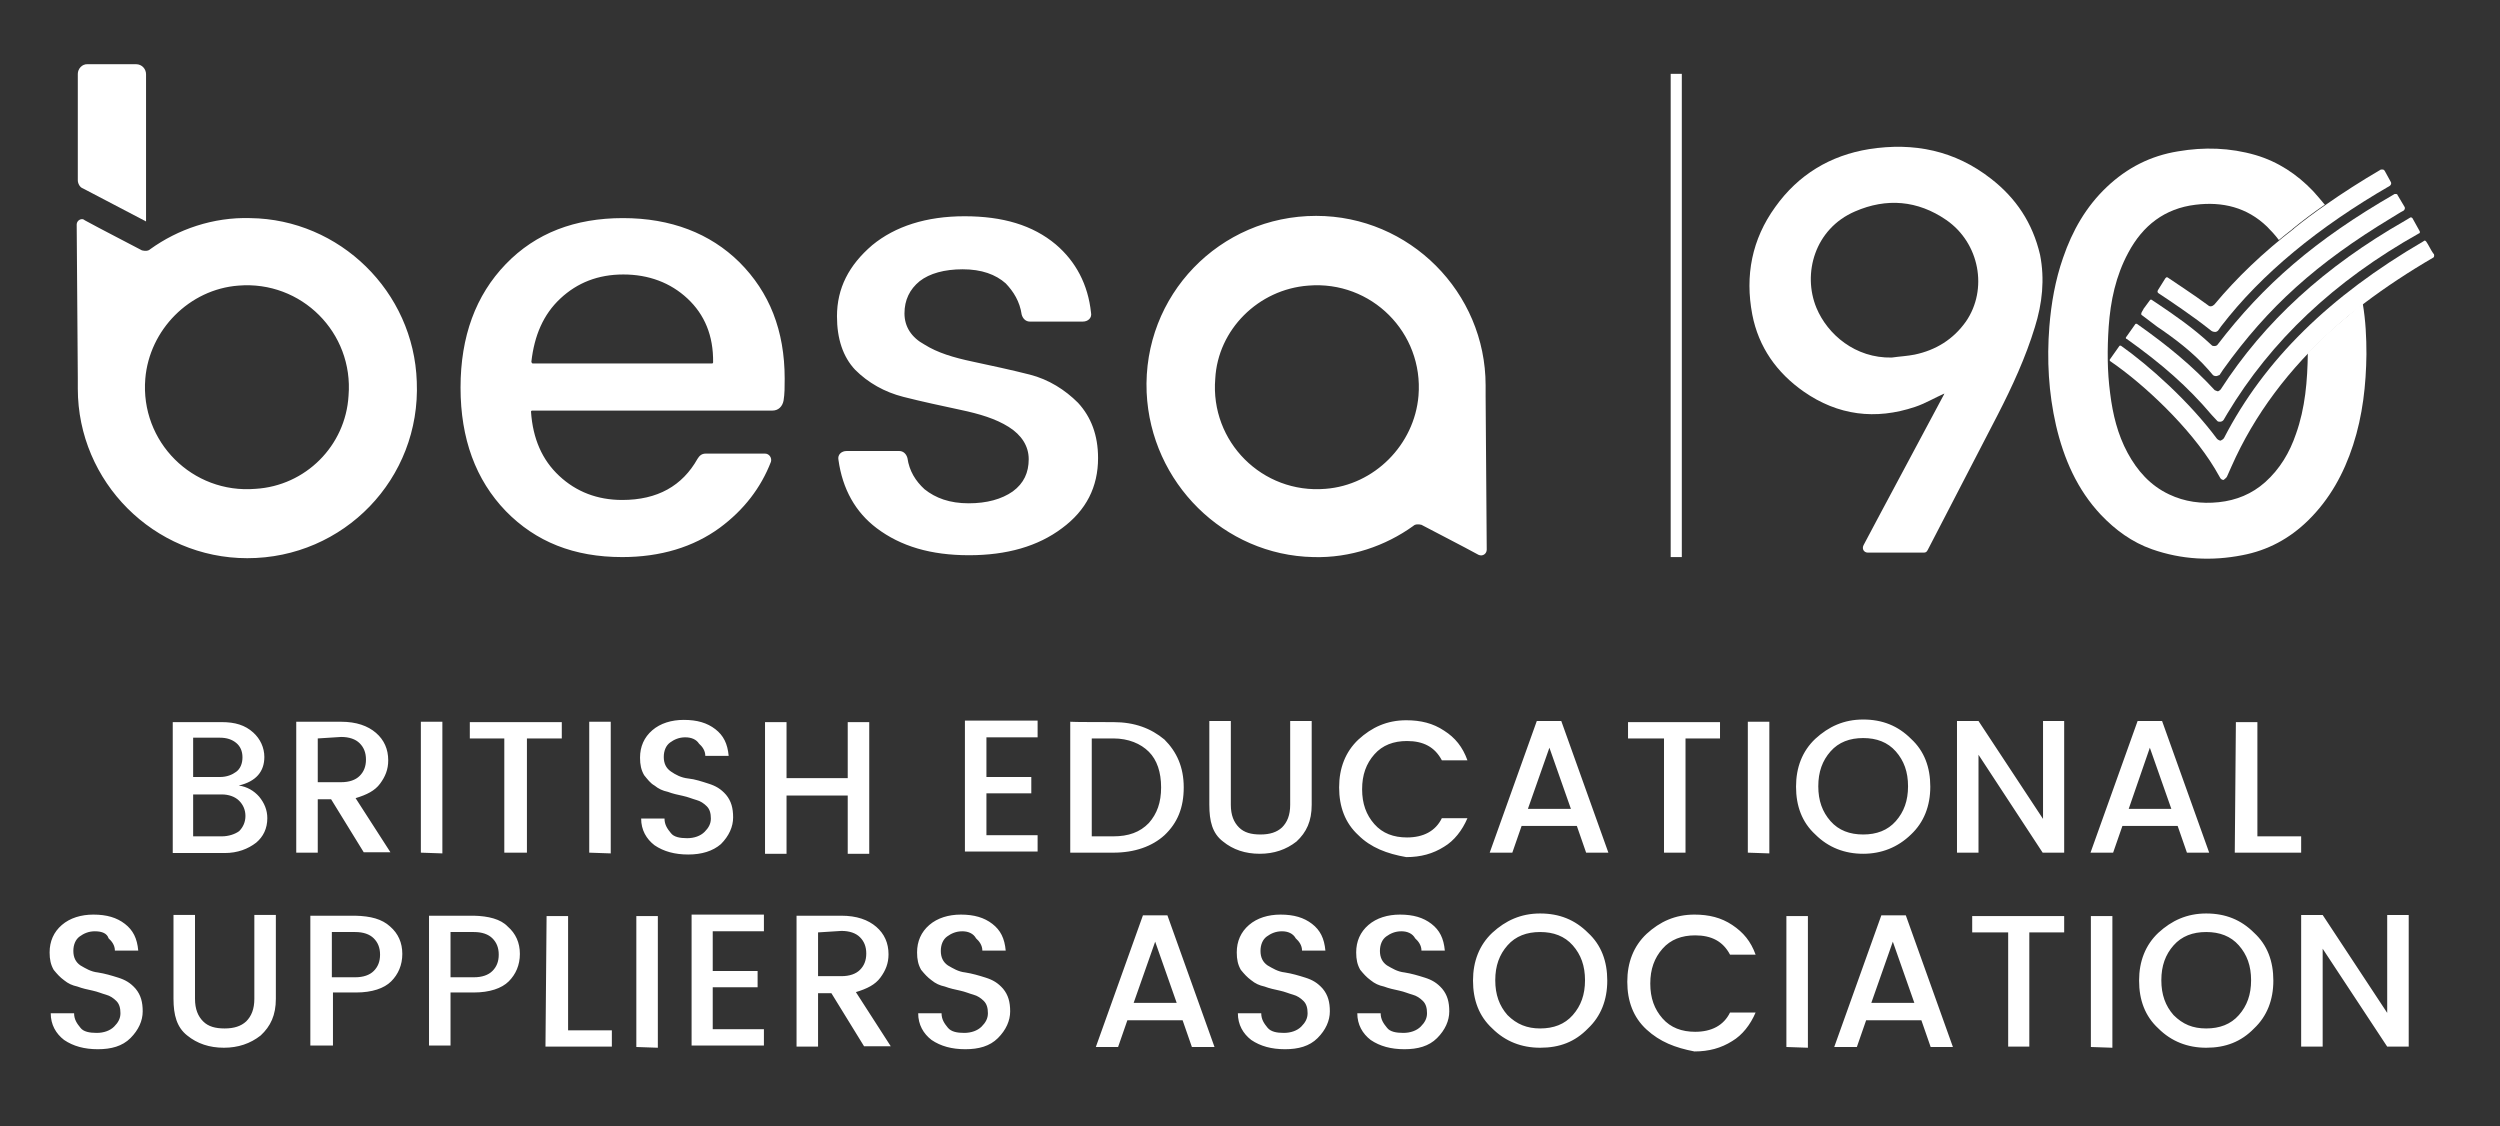
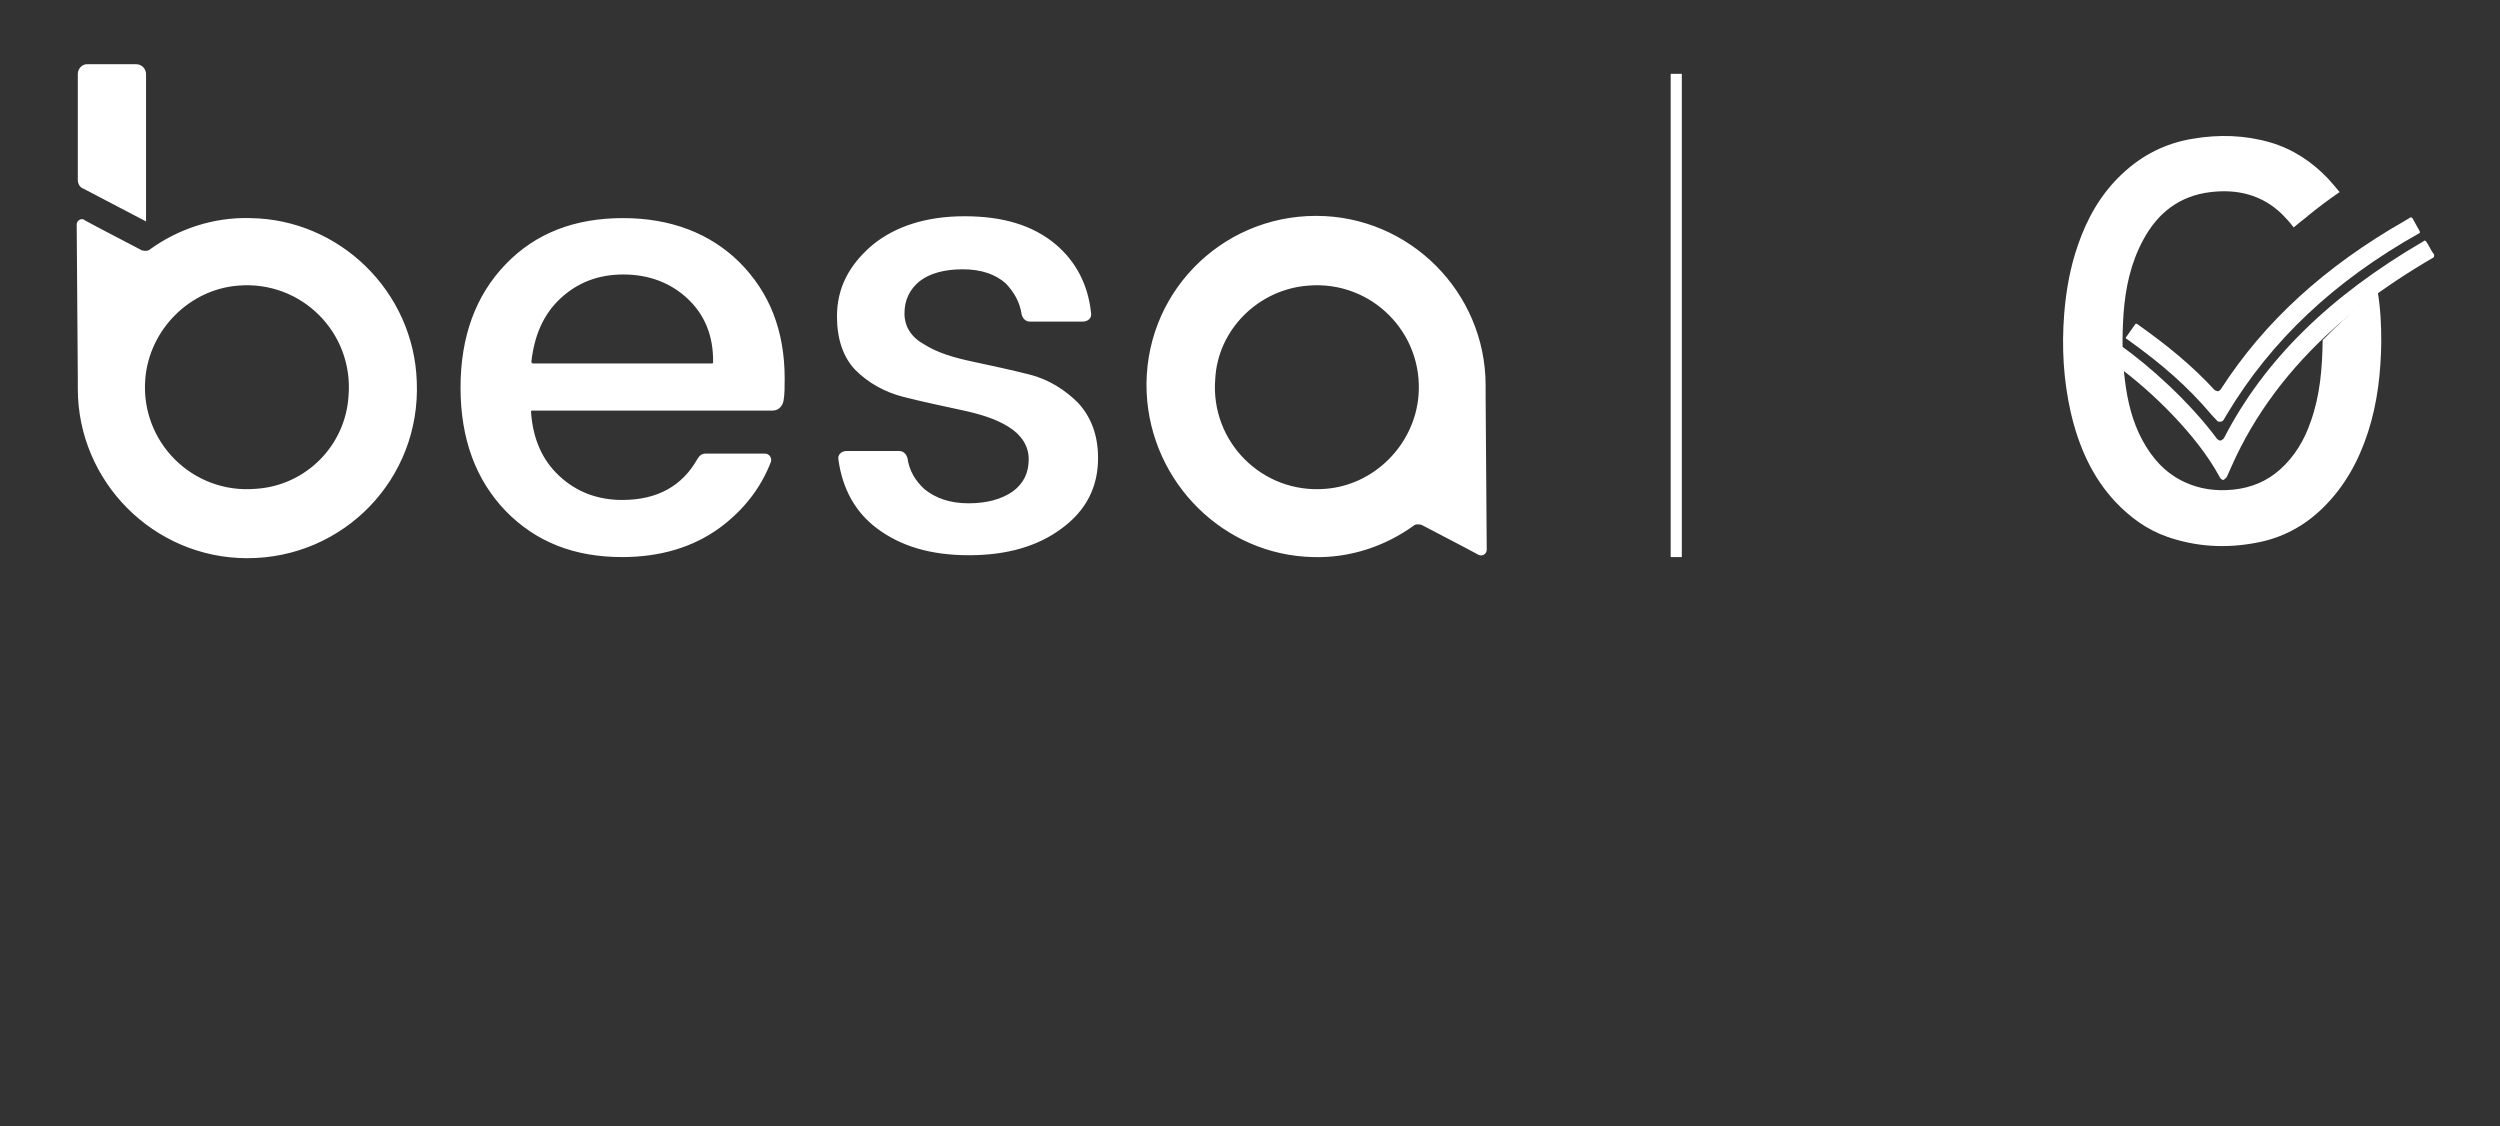
<svg xmlns="http://www.w3.org/2000/svg" xml:space="preserve" style="fill-rule:evenodd;clip-rule:evenodd;stroke-miterlimit:10" viewBox="0 0 242 109" width="242" height="109">
  <rect x="0" y="0" width="242" height="109" fill="#333333" stroke="none" />
-   <path d="M706 339.3c.5-.4 1.1-.9 1.6-1.3-.5.4-1 .8-1.6 1.3ZM702 342.7c.9-.8 1.8-1.6 2.7-2.3-.9.7-1.8 1.5-2.7 2.3ZM597.4 313.8c-7.7-5.3-16.1-6-24.6-2.3-10.9 4.7-14.3 16.7-10.4 26 3 7.2 10.5 13.6 20.3 13.4 2.1-.3 4.1-.4 6.2-.8 5.7-1.2 10.5-4 13.8-8.9 5.9-8.7 3.6-21.2-5.3-27.4Z" style="fill:none;fill-rule:nonzero" transform="translate(-26.035 -91.362) scale(.359)" />
-   <path d="M706 339.3c-.4.4-.8.7-1.3 1.1-.9.8-1.8 1.5-2.7 2.3l-.1.1c-2.5 2.2-4.8 4.5-7.1 6.8-.1 7.6-.7 14.9-3.2 21.9-1.7 5-4.3 9.4-8.3 13-3.6 3.2-7.8 4.9-12.5 5.4s-9.2-.1-13.4-2.1c-5.1-2.4-8.6-6.4-11.2-11.2-2.7-5-4-10.4-4.7-16-.8-6-.8-12-.4-18 .5-7 1.9-13.7 5.3-20 3.9-7.3 9.8-11.9 18.1-12.9 7.3-.9 13.9.7 19.3 5.9 1.1 1.1 2.2 2.3 3.1 3.5 0 0 0 .1.1.1 1.2-1 2.4-2 3.6-2.9l.2-.2c2.7-2.2 5.5-4.3 8.4-6.3.1 0 .1-.1.2-.1l-.1-.1c-1-1.2-2-2.4-3.1-3.6-4.3-4.5-9.4-7.9-15.5-9.7-6.9-2-13.9-2.2-20.9-1-7.4 1.2-13.7 4.4-19.2 9.6-5.6 5.3-9.3 11.8-11.8 19.1-2.1 6-3.2 12.3-3.7 18.6-.7 9-.2 17.8 1.8 26.6 2.1 9 5.7 17.3 12.1 24.1 3.9 4.1 8.4 7.4 13.8 9.3 8 2.8 16.1 3.2 24.3 1.6 6.9-1.3 12.8-4.5 17.8-9.4 5.8-5.7 9.6-12.6 12.1-20.3 2.6-8 3.5-16.2 3.6-24.5 0-4.5-.2-9-1-13.7-.8.6-1.5 1.2-2.3 1.8-.2.3-.7.7-1.3 1.2Z" style="fill:#fff;fill-rule:nonzero" transform="translate(-26.035 -91.362) scale(.359)" />
+   <path d="M706 339.3l-.1.1c-2.5 2.2-4.8 4.5-7.1 6.8-.1 7.6-.7 14.9-3.2 21.9-1.7 5-4.3 9.4-8.3 13-3.6 3.2-7.8 4.9-12.5 5.4s-9.2-.1-13.4-2.1c-5.1-2.4-8.6-6.4-11.2-11.2-2.7-5-4-10.4-4.7-16-.8-6-.8-12-.4-18 .5-7 1.9-13.7 5.3-20 3.9-7.3 9.8-11.9 18.1-12.9 7.3-.9 13.9.7 19.3 5.9 1.1 1.1 2.2 2.3 3.1 3.5 0 0 0 .1.1.1 1.2-1 2.4-2 3.6-2.9l.2-.2c2.7-2.2 5.5-4.3 8.4-6.3.1 0 .1-.1.2-.1l-.1-.1c-1-1.2-2-2.4-3.1-3.6-4.3-4.5-9.4-7.9-15.5-9.7-6.9-2-13.9-2.2-20.9-1-7.4 1.2-13.7 4.4-19.2 9.6-5.6 5.3-9.3 11.8-11.8 19.1-2.1 6-3.2 12.3-3.7 18.6-.7 9-.2 17.8 1.8 26.6 2.1 9 5.7 17.3 12.1 24.1 3.9 4.1 8.4 7.4 13.8 9.3 8 2.8 16.1 3.2 24.3 1.6 6.9-1.3 12.8-4.5 17.8-9.4 5.8-5.7 9.6-12.6 12.1-20.3 2.6-8 3.5-16.2 3.6-24.5 0-4.5-.2-9-1-13.7-.8.6-1.5 1.2-2.3 1.8-.2.3-.7.7-1.3 1.2Z" style="fill:#fff;fill-rule:nonzero" transform="translate(-26.035 -91.362) scale(.359)" />
  <path d="M671.3 359.5c-.2.2-.3.3-.7.5-.3 0-.5-.2-.9-.3-6-6.5-12.5-11.9-21-17.9h-.2c-.2 0-.2 0-.3.2l-2.4 3.4c-.2.2 0 .5.2.5 9.4 6.7 16.4 12.8 22.9 20.5l1.4 1.5c.2.3.5.3.9.3.3 0 .7-.2.9-.5l1-1.7c11.8-19.6 28.7-35.7 51.7-48.6.2 0 .2-.2.2-.2v-.3l-2-3.6c-.2-.2-.3-.2-.5-.2l-1.5.9c-21.7 12.4-37.9 27.2-49.7 45.5Z" style="fill:#fff;fill-rule:nonzero" transform="translate(-26.035 -91.362) scale(.359)" />
-   <path d="M670.4 347.5c-.2.2-.5.3-.7.3-.3 0-.7 0-.9-.3-4.9-4.6-10.2-8.2-14.2-10.9l-.3-.2c-.5-.3-1-.7-1.5-1-.2-.2-.5-.2-.7.2l-1.4 1.9c-.2.2-.2.3-.3.5-.2.3-.3.5-.5.9v.3c0 .2 0 .2.2.3l4.1 3.1c4.3 2.9 9.6 6.8 13.8 11.6l1.2 1.4c.2.2.5.3.9.3.3 0 .5-.2.9-.3l1-1.5c12.1-16.9 25.2-28.7 45.4-40.9 1.2-.7 2.2-1.4 3.2-1.9.3-.2.5-.7.3-1l-1.9-3.2c0-.2-.2-.2-.3-.3h-.5c-21.5 12.4-35.3 24.4-47.8 40.7Z" style="fill:#fff;fill-rule:nonzero" transform="translate(-26.035 -91.362) scale(.359)" />
  <path d="m728.8 323-.2-.2c-.7-1-1.2-2.2-1.9-3.2-.2-.2-.3-.3-.5-.2l-.3.2c-25.2 14.7-42.8 31.9-53.7 53-.2.3-.5.5-.9.7-.3 0-.7-.2-1-.5-7.5-10.1-18.4-19.8-25.9-25.1h-.2c-.2 0-.2 0-.3.2l-2.4 3.4c-.2.2-.2.5.2.7 8.9 6.1 21.3 17.7 28 28.8l1.5 2.6c.2.3.5.5.9.5.3-.3.7-.5.9-.9l1.2-2.7c6.2-14 15.5-26.4 27.9-37.5l.1-.1c.9-.8 1.8-1.6 2.7-2.3.4-.4.8-.7 1.3-1.1.5-.4 1.1-.9 1.6-1.3.8-.6 1.5-1.2 2.3-1.8 5.7-4.3 11.9-8.4 18.6-12.3.2-.2.2-.6.1-.9Z" style="fill:#fff;fill-rule:nonzero" transform="translate(-26.035 -91.362) scale(.359)" />
-   <path d="M669.6 336.6c-.5.5-1.2.7-1.7.2-3.9-2.9-8.9-6.1-10.9-7.5-.2 0-.2-.2-.3 0-.2 0-.2.2-.3.2l-2 3.2c-.2.3-.2.7.2.9 2.9 1.9 9.4 6.3 13.3 9.4l.9.7c.3.2.7.3 1 .3.3 0 .7-.2.9-.5l.7-1c10.9-14.2 26.3-26.8 45.5-37.9.3-.2.5-.7.3-1l-1.7-3.1c-.2-.2-.3-.3-.5-.3h-.5c-5.3 3.1-10.3 6.3-15 9.6-2.9 2-5.7 4.1-8.3 6.2l-.2.2c-8.3 6.4-15.4 13.2-21.4 20.4Z" style="fill:#fff;fill-rule:nonzero" transform="translate(-26.035 -91.362) scale(.359)" />
-   <path d="M609.4 302.7c-9.7-7.6-20.8-9.9-32.9-8-10.5 1.7-19.1 6.9-25.3 15.6-6.3 8.7-8.2 18.5-6.2 29 1.7 8.8 6.6 15.7 13.9 20.8 9.2 6.4 19.3 7.7 30 4.1 2.7-.9 5.2-2.4 7.9-3.6-.1.2-.2.5-.4.8-5.7 10.7-11.4 21.3-17.1 32-1.4 2.7-2.9 5.4-4.3 8.1-.5 1 .1 2 1.2 2h14.9c.6 0 .9-.1 1.2-.7 6.3-12.2 12.6-24.3 18.9-36.5 3.9-7.6 7.5-15.4 10-23.6 2-6.4 2.7-12.9 1.4-19.5-2-8.6-6.5-15.3-13.2-20.5Zm-6.8 38.5c-3.4 4.8-8.1 7.7-13.8 8.9-2 .4-4.1.5-6.2.8-9.8.2-17.3-6.2-20.3-13.4-3.8-9.2-.5-21.3 10.4-26 8.5-3.7 16.9-3 24.6 2.3 9 6.2 11.3 18.7 5.3 27.4ZM118.8 449.2h13.5c3.6 0 6.3.8 8.5 2.8 1.9 1.7 3 4.1 3 6.6 0 3.9-2.2 6.6-6.9 7.7 2.2.3 4.1 1.4 5.5 3 1.4 1.7 2.2 3.6 2.2 5.8 0 2.8-1.1 5-3 6.6-2.2 1.7-5 2.8-8.5 2.8h-14v-35.3h-.3Zm5.8 4.2V464h7.2c1.9 0 3.3-.6 4.4-1.4 1.1-.8 1.7-2.2 1.7-3.9 0-1.7-.6-3-1.7-3.9-1.1-.9-2.5-1.4-4.4-1.4h-7.2Zm0 26.6h7.7c1.9 0 3.6-.6 4.7-1.4 1.1-1.1 1.7-2.5 1.7-4.1 0-1.6-.6-3-1.7-4.1-1.1-1.1-2.8-1.7-4.7-1.7h-7.7V480ZM158.2 470v14.4h-5.8v-35.3h12.1c4.1 0 7.2 1.1 9.4 3s3.3 4.4 3.3 7.4c0 2.5-.8 4.4-2.2 6.3-1.4 1.9-3.6 3-6.6 3.9l9.4 14.6h-7.2l-8.8-14.3h-3.6Zm0-16.4v11.8h6.3c2.2 0 3.9-.6 5-1.7s1.7-2.5 1.7-4.4c0-1.9-.6-3.3-1.7-4.4-1.1-1.1-2.8-1.7-5-1.7l-6.3.4ZM186 484.4v-35.3h5.8v35.5l-5.8-.2ZM199.2 453.6v-4.4H224v4.4h-9.4v30.8h-6.1v-30.8h-9.3ZM231.4 484.4v-35.3h5.8v35.5l-5.8-.2ZM257.3 453.3c-1.7 0-3 .6-4.1 1.4-1.1.8-1.7 2.2-1.7 3.9 0 1.7.6 3 1.9 3.9 1.3.9 2.8 1.7 4.7 1.9 1.9.2 3.6.8 5.5 1.4 1.9.6 3.3 1.4 4.7 3 1.4 1.7 1.9 3.6 1.9 6.1 0 2.5-1.1 5-3.3 7.2-2.2 1.9-5.2 2.8-8.8 2.8-3.6 0-6.6-.8-9.1-2.5-2.2-1.7-3.6-4.1-3.6-7.2h6.3c0 1.7.8 2.8 1.7 3.9.8 1.1 2.5 1.4 4.4 1.4 1.9 0 3.6-.6 4.7-1.7s1.7-2.2 1.7-3.6-.3-2.5-1.1-3.3c-.8-.8-1.7-1.4-2.8-1.7-1.1-.3-2.2-.8-3.6-1.1-1.4-.3-2.8-.6-4.1-1.1-1.4-.3-2.5-.8-3.6-1.7-1.1-.6-1.9-1.7-2.8-2.8-.8-1.4-1.1-2.8-1.1-4.7 0-3 1.1-5.5 3.3-7.4 2.2-1.9 5.2-2.8 8.5-2.8 3.6 0 6.3.8 8.5 2.5s3.3 3.9 3.6 7.2h-6.3c0-1.4-.8-2.5-1.7-3.3-.7-1.1-2-1.7-3.7-1.7ZM301.1 449.2h5.8v35.5h-5.8V469h-16.5v15.7h-5.8v-35.5h5.8v15.1h16.5v-15.1ZM352.3 448.8v4.5h-13.8V464h12.1v4.4h-12.1v11.3h13.8v4.4h-19.6v-35.3h19.6ZM372.7 449.2c5.8 0 10.2 1.7 13.8 4.7 3.3 3.3 5.2 7.4 5.2 12.9s-1.7 9.6-5.2 12.9c-3.3 3-8 4.7-13.8 4.7h-11.6v-35.3c0 .1 11.6.1 11.6.1Zm-5.8 30.8h5.8c4.1 0 7.2-1.1 9.6-3.6 2.2-2.5 3.3-5.5 3.3-9.6s-1.1-7.4-3.3-9.6c-2.2-2.2-5.5-3.6-9.6-3.6h-5.8V480ZM398.6 471.5v-22.6h5.8v22.6c0 2.8.8 4.7 2.2 6.1 1.4 1.4 3.3 1.9 5.8 1.9s4.4-.6 5.8-1.9c1.4-1.4 2.2-3.3 2.2-6.1v-22.6h5.8v22.6c0 4.4-1.4 7.4-4.1 9.9-2.8 2.2-6.1 3.3-9.9 3.3-3.9 0-7.2-1.1-9.9-3.3-2.9-2.2-3.7-5.5-3.7-9.9ZM438.8 479.7c-3.6-3.3-5.2-7.7-5.2-12.9s1.7-9.6 5.2-12.9c3.6-3.3 7.7-5.2 12.9-5.2 3.9 0 7.2.8 10.2 2.8 3 1.9 5 4.4 6.3 8h-6.9c-1.9-3.6-5-5.2-9.4-5.2-3.6 0-6.6 1.1-8.8 3.6-2.2 2.5-3.3 5.5-3.3 9.4 0 3.9 1.1 6.9 3.3 9.4 2.2 2.5 5.2 3.6 8.8 3.6 4.4 0 7.7-1.7 9.4-5.2h6.9c-1.4 3.3-3.6 6.1-6.3 7.7-3 1.9-6.3 2.8-10.2 2.8-5.2-.9-9.6-2.6-12.9-5.9ZM500.2 484.4l-2.5-7.2h-14.9l-2.5 7.2h-6.1l12.7-35.5h6.6l12.7 35.5h-6Zm-15.7-11.8h11.6l-5.8-16.5-5.8 16.5ZM511.5 453.6v-4.4h24.8v4.4H527v30.8h-5.8v-30.8h-9.7ZM543.8 484.4v-35.3h5.8v35.5l-5.8-.2ZM574.9 484.7c-5 0-9.4-1.7-12.9-5.2-3.6-3.3-5.2-7.7-5.2-12.9s1.7-9.6 5.2-12.9c3.6-3.3 7.7-5.2 12.9-5.2s9.4 1.7 12.9 5.2c3.6 3.3 5.2 7.7 5.2 12.9s-1.7 9.6-5.2 12.9c-3.6 3.5-8 5.2-12.9 5.2Zm0-5.2c3.6 0 6.6-1.1 8.8-3.6 2.2-2.5 3.3-5.5 3.3-9.4 0-3.9-1.1-6.9-3.3-9.4-2.2-2.5-5.2-3.6-8.8-3.6-3.6 0-6.6 1.1-8.8 3.6-2.2 2.5-3.3 5.5-3.3 9.4 0 3.9 1.1 6.9 3.3 9.4 2.2 2.5 5.2 3.6 8.8 3.6ZM623.3 448.9h5.8v35.5h-5.8L606 458v26.4h-5.8v-35.5h5.8l17.4 26.4v-26.4h-.1ZM662.2 484.4l-2.5-7.2h-14.9l-2.5 7.2h-6.1l12.7-35.5h6.6l12.7 35.5h-6Zm-15.7-11.8H658l-5.8-16.5-5.7 16.5ZM675.4 449.2h5.8V480H693v4.4h-17.9l.3-35.2ZM98.1 505.6c-1.7 0-3 .6-4.1 1.4-1.1.8-1.7 2.2-1.7 3.9 0 1.7.6 3 1.9 3.9 1.4.8 2.8 1.7 4.7 1.9 1.9.3 3.6.8 5.5 1.4 1.9.6 3.3 1.4 4.7 3 1.4 1.7 1.9 3.6 1.9 6.1 0 2.5-1.1 5-3.3 7.2-2.2 2.2-5.2 3-8.8 3-3.6 0-6.6-.8-9.1-2.5-2.2-1.7-3.6-4.1-3.6-7.2h6.3c0 1.7.8 2.8 1.7 3.9.8 1.1 2.5 1.4 4.4 1.4 1.9 0 3.6-.6 4.7-1.7s1.7-2.2 1.7-3.6-.3-2.5-1.1-3.3c-.8-.8-1.7-1.4-2.8-1.7-1.1-.3-2.2-.8-3.6-1.1-1.4-.3-2.8-.6-4.1-1.1-1.4-.3-2.5-.8-3.6-1.7-1.1-.8-1.9-1.7-2.8-2.8-.8-1.4-1.1-2.8-1.1-4.7 0-3 1.1-5.5 3.3-7.4 2.2-1.9 5.2-2.8 8.5-2.8 3.6 0 6.3.8 8.5 2.5s3.3 3.9 3.6 7.2h-6.3c0-1.4-.8-2.5-1.7-3.3-.4-1.3-1.7-1.9-3.7-1.9ZM119.3 523.8v-22.6h5.8v22.6c0 2.8.8 4.7 2.2 6.1 1.4 1.4 3.3 1.9 5.8 1.9s4.4-.6 5.8-1.9c1.4-1.4 2.2-3.3 2.2-6.1v-22.6h5.8v22.6c0 4.4-1.4 7.4-4.1 9.9-2.8 2.2-6.1 3.3-9.9 3.3-3.9 0-7.2-1.1-9.9-3.3-2.8-2.2-3.7-5.5-3.7-9.9ZM177.7 504.3c2.2 1.9 3.3 4.4 3.3 7.4s-1.1 5.5-3 7.4c-1.9 1.9-5.2 3-9.4 3h-6.3v14.3h-6.1v-35h12.1c4.2.1 7.2.9 9.4 2.9ZM162 518h6.3c2.2 0 3.9-.6 5-1.7s1.7-2.5 1.7-4.4c0-1.9-.6-3.3-1.7-4.4-1.1-1.1-2.8-1.7-5-1.7H162V518ZM209.4 504.3c2.2 1.9 3.3 4.4 3.3 7.4s-1.1 5.5-3 7.4c-1.9 1.9-5.2 3-9.4 3H194v14.3h-5.8v-35h12.1c3.9.1 7.2.9 9.1 2.9ZM193.7 518h6.6c2.2 0 3.9-.6 5-1.7s1.7-2.5 1.7-4.4c0-1.9-.6-3.3-1.7-4.4-1.1-1.1-2.8-1.7-5-1.7H194V518h-.3ZM219.9 501.5h5.8v30.8h11.8v4.4h-17.9l.3-35.2ZM244.1 536.8v-35.3h5.8V537l-5.8-.2ZM278.5 501.1v4.5h-13.8v10.7h12.1v4.4h-12.1V532h13.8v4.4H259v-35.3h19.5ZM293.1 522.3v14.4h-5.8v-35.3h12.1c4.1 0 7.2 1.1 9.4 3s3.3 4.4 3.3 7.4c0 2.5-.8 4.4-2.2 6.3-1.4 1.9-3.6 3-6.6 3.9l9.4 14.6h-7.2l-8.8-14.3h-3.6Zm0-16.4v11.8h6.3c2.2 0 3.9-.6 5-1.7s1.7-2.5 1.7-4.4c0-1.9-.6-3.3-1.7-4.4-1.1-1.1-2.8-1.7-5-1.7l-6.3.4ZM332 505.6c-1.7 0-3 .6-4.1 1.4-1.1.8-1.7 2.2-1.7 3.9 0 1.7.6 3 1.9 3.9 1.4.8 2.8 1.7 4.7 1.9 1.9.3 3.6.8 5.5 1.4 1.9.6 3.3 1.4 4.7 3 1.4 1.7 1.9 3.6 1.9 6.1 0 2.5-1.1 5-3.3 7.2-2.2 2.2-5.2 3-8.8 3-3.6 0-6.6-.8-9.1-2.5-2.2-1.7-3.6-4.1-3.6-7.2h6.3c0 1.7.8 2.8 1.7 3.9.9 1.1 2.5 1.4 4.4 1.4 1.9 0 3.6-.6 4.7-1.7s1.7-2.2 1.7-3.6-.3-2.5-1.1-3.3c-.8-.8-1.7-1.4-2.8-1.7-1.1-.3-2.2-.8-3.6-1.1-1.4-.3-2.8-.6-4.1-1.1-1.4-.3-2.5-.8-3.6-1.7-1.1-.8-1.9-1.7-2.8-2.8-.8-1.4-1.1-2.8-1.1-4.7 0-3 1.1-5.5 3.3-7.4 2.2-1.9 5.2-2.8 8.5-2.8 3.6 0 6.3.8 8.5 2.5s3.3 3.9 3.6 7.2h-6.3c0-1.4-.8-2.5-1.7-3.3-.7-1.3-2.1-1.9-3.7-1.9ZM393.9 536.8l-2.5-7.2h-14.9l-2.5 7.2h-6l12.7-35.5h6.6l12.7 35.5h-6.1Zm-15.7-11.9h11.6l-5.8-16.5-5.8 16.5ZM418.2 505.6c-1.7 0-3 .6-4.1 1.4-1.1.8-1.7 2.2-1.7 3.9 0 1.7.6 3 1.9 3.9 1.4.8 2.8 1.7 4.7 1.9 1.9.3 3.6.8 5.5 1.4 1.9.6 3.3 1.4 4.7 3 1.4 1.7 1.9 3.6 1.9 6.1 0 2.5-1.1 5-3.3 7.2-2.2 2.2-5.2 3-8.8 3-3.6 0-6.6-.8-9.1-2.5-2.2-1.7-3.6-4.1-3.6-7.2h6.3c0 1.7.8 2.8 1.7 3.9.9 1.1 2.5 1.4 4.4 1.4 1.9 0 3.6-.6 4.7-1.7s1.7-2.2 1.7-3.6-.3-2.5-1.1-3.3c-.8-.8-1.7-1.4-2.8-1.7-1.1-.3-2.2-.8-3.6-1.1-1.4-.3-2.8-.6-4.1-1.1-1.4-.3-2.5-.8-3.6-1.7-1.1-.8-1.9-1.7-2.8-2.8-.8-1.4-1.1-2.8-1.1-4.7 0-3 1.1-5.5 3.3-7.4 2.2-1.9 5.2-2.8 8.5-2.8 3.6 0 6.3.8 8.5 2.5s3.3 3.9 3.6 7.2h-6.3c0-1.4-.8-2.5-1.7-3.3-.7-1.3-2.1-1.9-3.7-1.9ZM450.4 505.6c-1.7 0-3 .6-4.1 1.4-1.1.8-1.7 2.2-1.7 3.9 0 1.7.6 3 1.9 3.9 1.4.8 2.8 1.7 4.7 1.9 1.9.3 3.6.8 5.5 1.4 1.9.6 3.3 1.4 4.7 3 1.4 1.7 1.9 3.6 1.9 6.1 0 2.5-1.1 5-3.3 7.2-2.2 2.2-5.2 3-8.8 3-3.6 0-6.6-.8-9.1-2.5-2.2-1.7-3.6-4.1-3.6-7.2h6.3c0 1.7.8 2.8 1.7 3.9.8 1.1 2.5 1.4 4.4 1.4 1.9 0 3.6-.6 4.7-1.7s1.7-2.2 1.7-3.6-.3-2.5-1.1-3.3c-.8-.8-1.7-1.4-2.8-1.7-1.1-.3-2.2-.8-3.6-1.1-1.4-.3-2.8-.6-4.1-1.1-1.4-.3-2.5-.8-3.6-1.7-1.1-.8-1.9-1.7-2.8-2.8-.8-1.4-1.1-2.8-1.1-4.7 0-3 1.1-5.5 3.3-7.4 2.2-1.9 5.2-2.8 8.5-2.8 3.6 0 6.3.8 8.5 2.5s3.3 3.9 3.6 7.2h-6.3c0-1.4-.8-2.5-1.7-3.3-.7-1.3-2.1-1.9-3.7-1.9ZM487.8 537c-5 0-9.4-1.7-12.9-5.2-3.6-3.3-5.2-7.7-5.2-12.9s1.7-9.6 5.2-12.9c3.6-3.3 7.7-5.2 12.9-5.2s9.4 1.7 12.9 5.2c3.6 3.3 5.2 7.7 5.2 12.9s-1.7 9.6-5.2 12.9c-3.5 3.6-7.6 5.2-12.9 5.2Zm0-5.2c3.6 0 6.6-1.1 8.8-3.6 2.2-2.5 3.3-5.5 3.3-9.4 0-3.9-1.1-6.9-3.3-9.4-2.2-2.5-5.2-3.6-8.8-3.6-3.6 0-6.6 1.1-8.8 3.6-2.2 2.5-3.3 5.5-3.3 9.4 0 3.9 1.1 6.9 3.3 9.4 2.5 2.5 5.3 3.6 8.8 3.6ZM516.5 532.1c-3.6-3.3-5.2-7.7-5.2-12.9s1.7-9.6 5.2-12.9c3.6-3.3 7.7-5.2 12.9-5.2 3.9 0 7.2.8 10.2 2.8 3 2 5 4.4 6.3 8H539c-1.9-3.6-5-5.2-9.4-5.2-3.6 0-6.6 1.1-8.8 3.6-2.2 2.5-3.3 5.5-3.3 9.4 0 3.9 1.1 6.9 3.3 9.4 2.2 2.5 5.2 3.6 8.8 3.6 4.4 0 7.7-1.7 9.4-5.2h6.9c-1.4 3.3-3.6 6.1-6.3 7.7-3 1.9-6.3 2.8-10.2 2.8-5.2-1-9.3-2.6-12.9-5.9ZM554.2 536.8v-35.3h5.8V537l-5.8-.2ZM593.1 536.8l-2.5-7.2h-14.9l-2.5 7.2h-6.1l12.7-35.5h6.6l12.7 35.5h-6Zm-16-11.9h11.6l-5.8-16.5-5.8 16.5ZM604.3 505.9v-4.4h24.8v4.4h-9.4v30.8H614v-30.8h-9.7ZM636.3 536.8v-35.3h5.8V537l-5.8-.2ZM667.4 537c-5 0-9.4-1.7-12.9-5.2-3.6-3.3-5.2-7.7-5.2-12.9s1.7-9.6 5.2-12.9c3.6-3.3 7.7-5.2 12.9-5.2s9.4 1.7 12.9 5.2c3.6 3.3 5.2 7.7 5.2 12.9s-1.7 9.6-5.2 12.9c-3.5 3.6-7.7 5.2-12.9 5.2Zm0-5.2c3.6 0 6.6-1.1 8.8-3.6 2.2-2.5 3.3-5.5 3.3-9.4 0-3.9-1.1-6.9-3.3-9.4-2.2-2.5-5.2-3.6-8.8-3.6-3.6 0-6.6 1.1-8.8 3.6-2.2 2.5-3.3 5.5-3.3 9.4 0 3.9 1.1 6.9 3.3 9.4 2.5 2.5 5.2 3.6 8.8 3.6ZM716.2 501.2h5.8v35.5h-5.8l-17.4-26.4v26.4H693v-35.5h5.8l17.4 26.4v-26.4Z" style="fill:#fff;fill-rule:nonzero" transform="translate(-26.035 -91.362) scale(.359)" />
  <path d="M524.5 404.7V274.4" style="fill:none;fill-rule:nonzero;stroke:#fff;stroke-width:3px" transform="translate(-26.035 -91.362) scale(.359)" />
  <path d="M240.3 404.7c-13 0-23.3-4.1-31.4-12.4-8.1-8.4-12.2-19.5-12.2-33.3 0-13.8 4.1-24.9 12.2-33.3 8.1-8.4 18.7-12.4 31.6-12.4 12.9 0 23.5 4.1 31.4 11.9 8.1 8.1 12.2 18.4 12.2 31.4 0 2.2 0 4.1-.3 5.9-.3 1.6-1.4 2.7-3 2.7H216c-.3 0-.3.3-.3.3.5 7.3 3 13 7.6 17.3 4.6 4.3 10.3 6.5 17 6.5 9.5 0 16.2-3.8 20.3-11.1.5-.8 1.1-1.4 2.2-1.4h16c1.1 0 1.9 1.1 1.6 2.2-2.7 7-7.3 13-13.8 17.8-7.1 5.2-16 7.9-26.3 7.9Zm17.6-69.7c-4.6-4.3-10.5-6.5-17.3-6.5-6.8 0-12.4 2.2-17 6.5s-7 10-7.8 17c0 .3.3.5.3.5h48.4c.3 0 .3-.3.3-.3.1-7.2-2.3-12.9-6.9-17.2ZM298.2 339.8c0-7.6 3.2-13.8 9.5-19.2 6.2-5.1 14.6-7.8 24.9-7.8 10.3 0 18.4 2.4 24.6 7.6 5.4 4.6 8.7 10.8 9.5 18.4.3 1.4-.8 2.4-2.2 2.4h-14.3c-1.1 0-1.9-.8-2.2-1.9-.5-3.5-2.2-6.2-4.3-8.4-2.7-2.4-6.5-3.8-11.6-3.8-4.9 0-8.9 1.1-11.6 3.2-2.7 2.2-4.1 5.1-4.1 8.7 0 3.6 1.9 6.5 5.4 8.4 3.5 2.2 7.8 3.5 13 4.6 5.1 1.1 10.3 2.2 15.4 3.5 5.1 1.3 9.5 4.1 13 7.6 3.5 3.8 5.4 8.7 5.4 14.9 0 7.8-3.2 14.1-9.7 18.9-6.5 4.9-14.9 7.3-25.1 7.3-10.3 0-18.4-2.4-24.9-7.3-5.7-4.3-9.2-10.5-10.3-18.4-.3-1.4.8-2.4 2.2-2.4H315c1.1 0 1.9.8 2.2 1.9.5 3.5 2.2 6.2 4.6 8.4 3 2.4 6.8 3.8 11.9 3.8 4.9 0 8.9-1.1 11.9-3.2 3-2.2 4.3-5.1 4.3-8.7 0-3.5-1.9-6.5-5.4-8.7-3.5-2.2-7.8-3.5-13-4.6-5.1-1.1-10.3-2.2-15.4-3.5-5.1-1.3-9.5-3.8-13-7.3-3.3-3.5-4.9-8.4-4.9-14.4ZM426.6 404.7c10 .3 19.5-3 27-8.4.5-.5 1.4-.5 2.2-.3 3 1.6 11.4 5.9 15.4 8.1 1.1.5 2.2-.3 2.2-1.4l-.3-41.4v-2.9c0-25.1-20.5-45.7-45.7-45.7-26 0-46.8 21.4-45.7 47.6 1.1 24.4 20.9 43.9 44.9 44.4Zm-1.3-73.2c17-1.4 31.1 12.7 29.7 29.7-1.1 13.2-11.9 24.1-25.1 25.1-17 1.4-31.1-12.7-29.7-29.7.7-13.2 11.6-24.1 25.1-25.1ZM140 313.3c-10-.3-19.5 3-27 8.4-.5.5-1.4.5-2.2.3-3-1.6-11.4-5.9-15.4-8.1-.8-.8-2.2 0-2.2 1.1l.3 41.4v2.9c0 25.1 20.5 45.7 45.7 45.7 26 0 46.8-21.4 45.7-47.6-.8-24.3-20.8-43.8-44.9-44.1Zm1.4 73c-17 1.4-31.1-12.7-29.7-29.7 1.1-13.2 11.9-24.1 25.1-25.1 17-1.4 31.1 12.7 29.7 29.7-.8 13.5-11.6 24.3-25.1 25.1Z" style="fill:#fff;fill-rule:nonzero" transform="translate(-26.035 -91.362) scale(.359)" />
  <path d="M93.5 274.4v28.7c0 .8.5 1.9 1.4 2.2l17 8.9v-39.7c0-1.4-1.1-2.7-2.7-2.7h-13c-1.6-.1-2.7 1.3-2.7 2.6Z" style="fill:#fff;fill-rule:nonzero" transform="translate(-26.035 -91.362) scale(.359)" />
</svg>